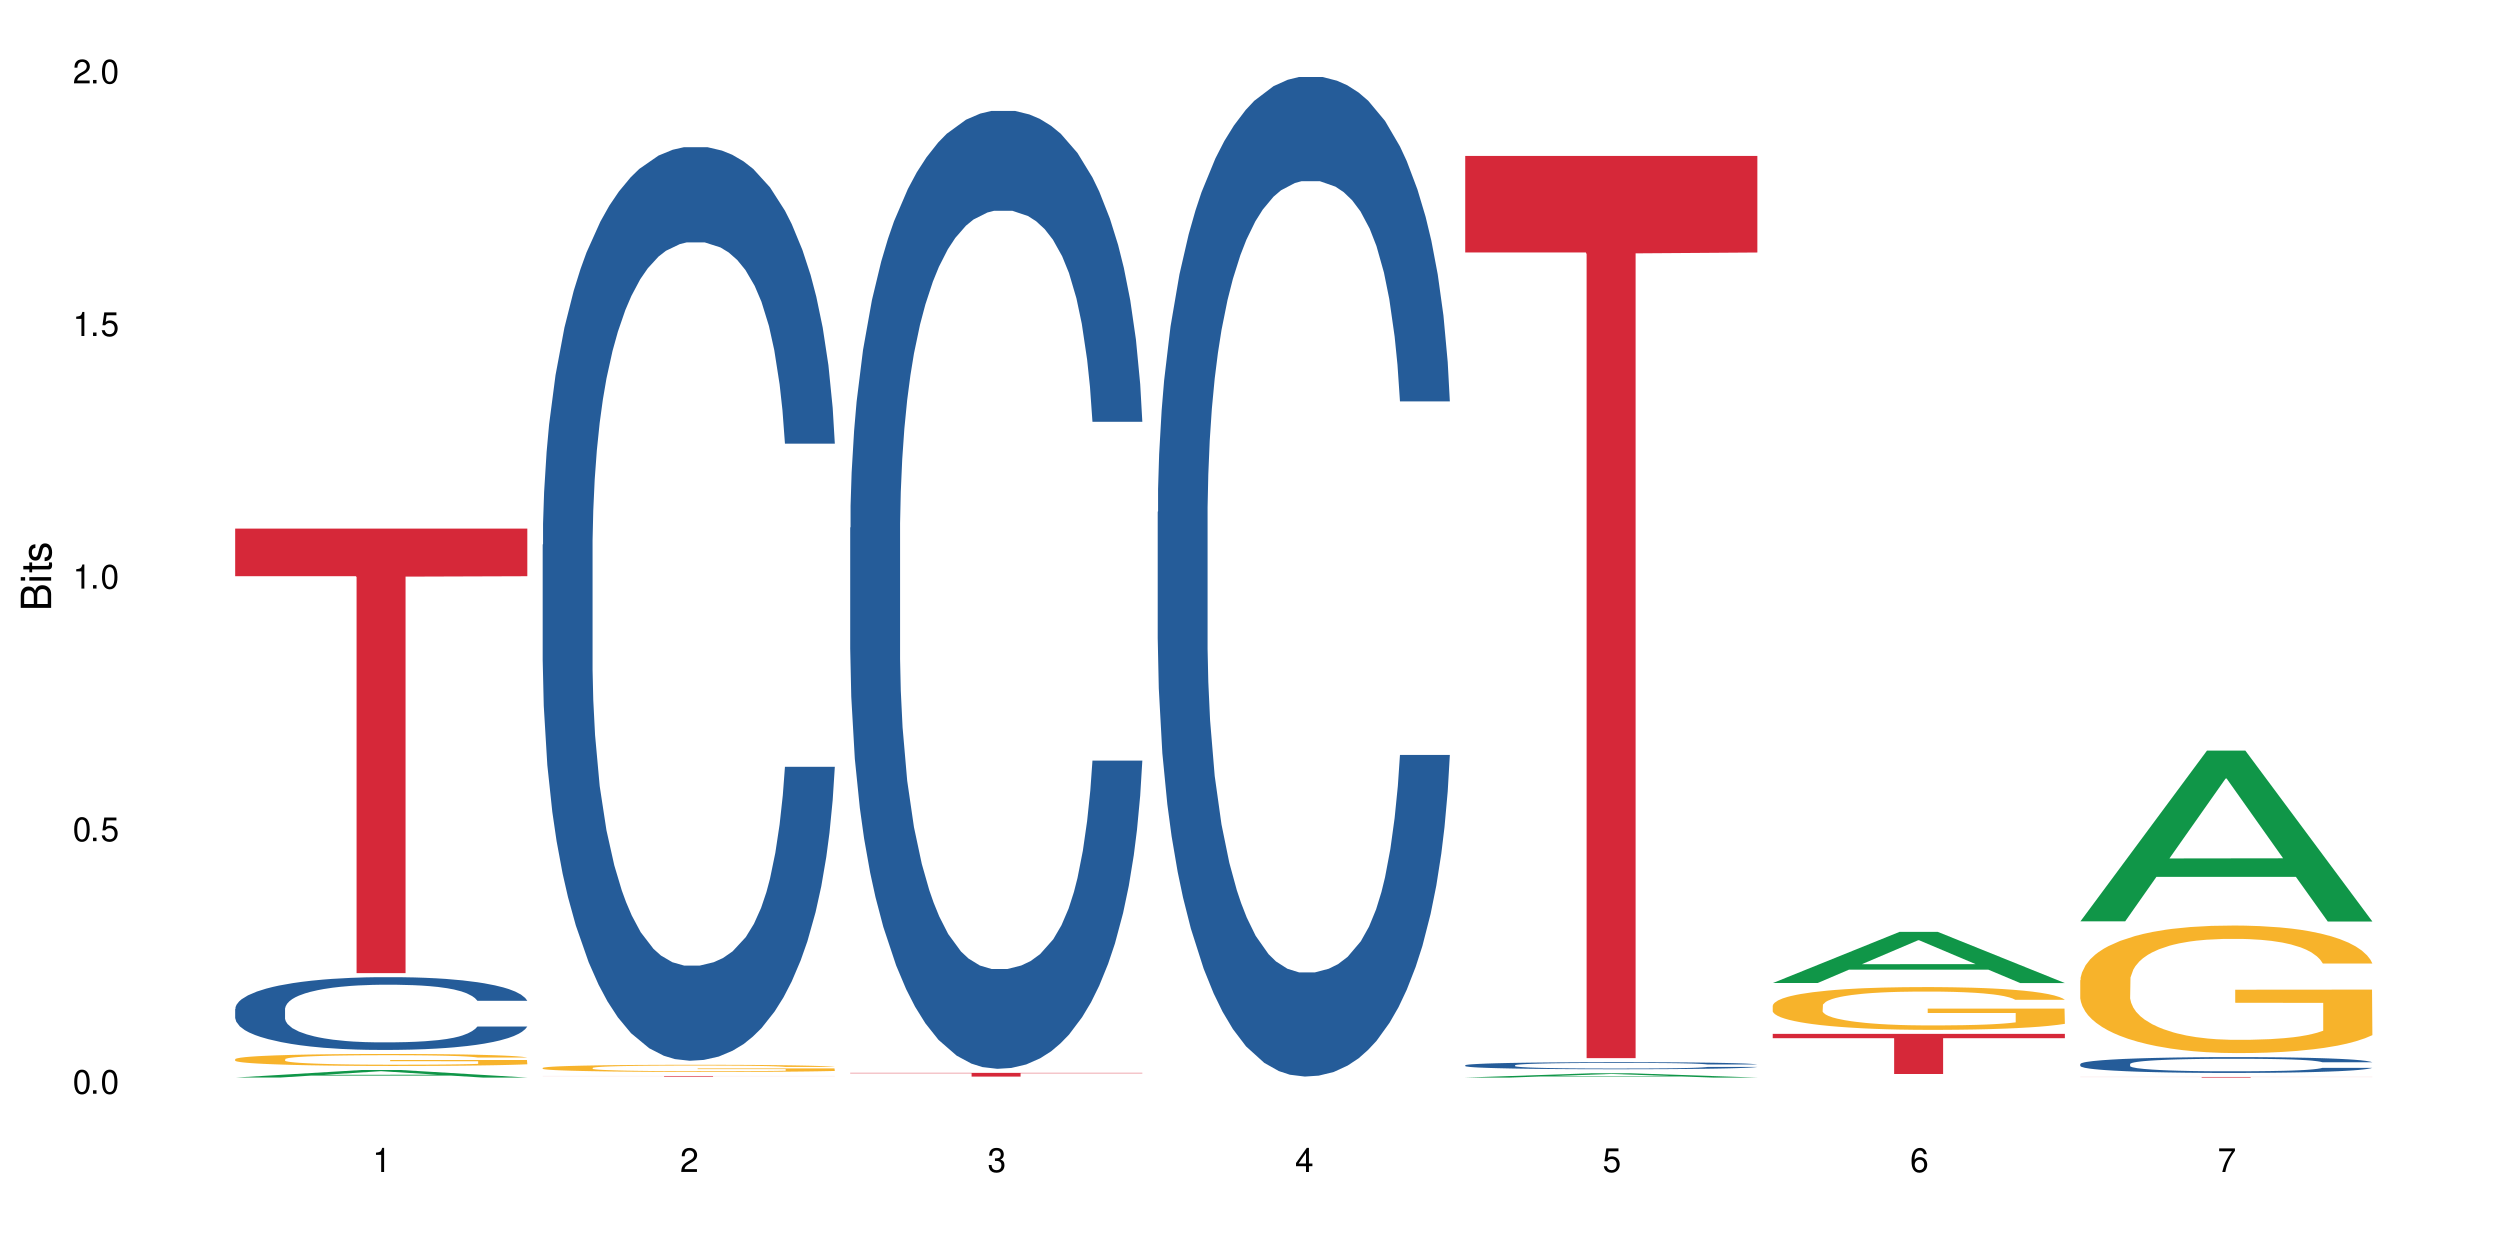
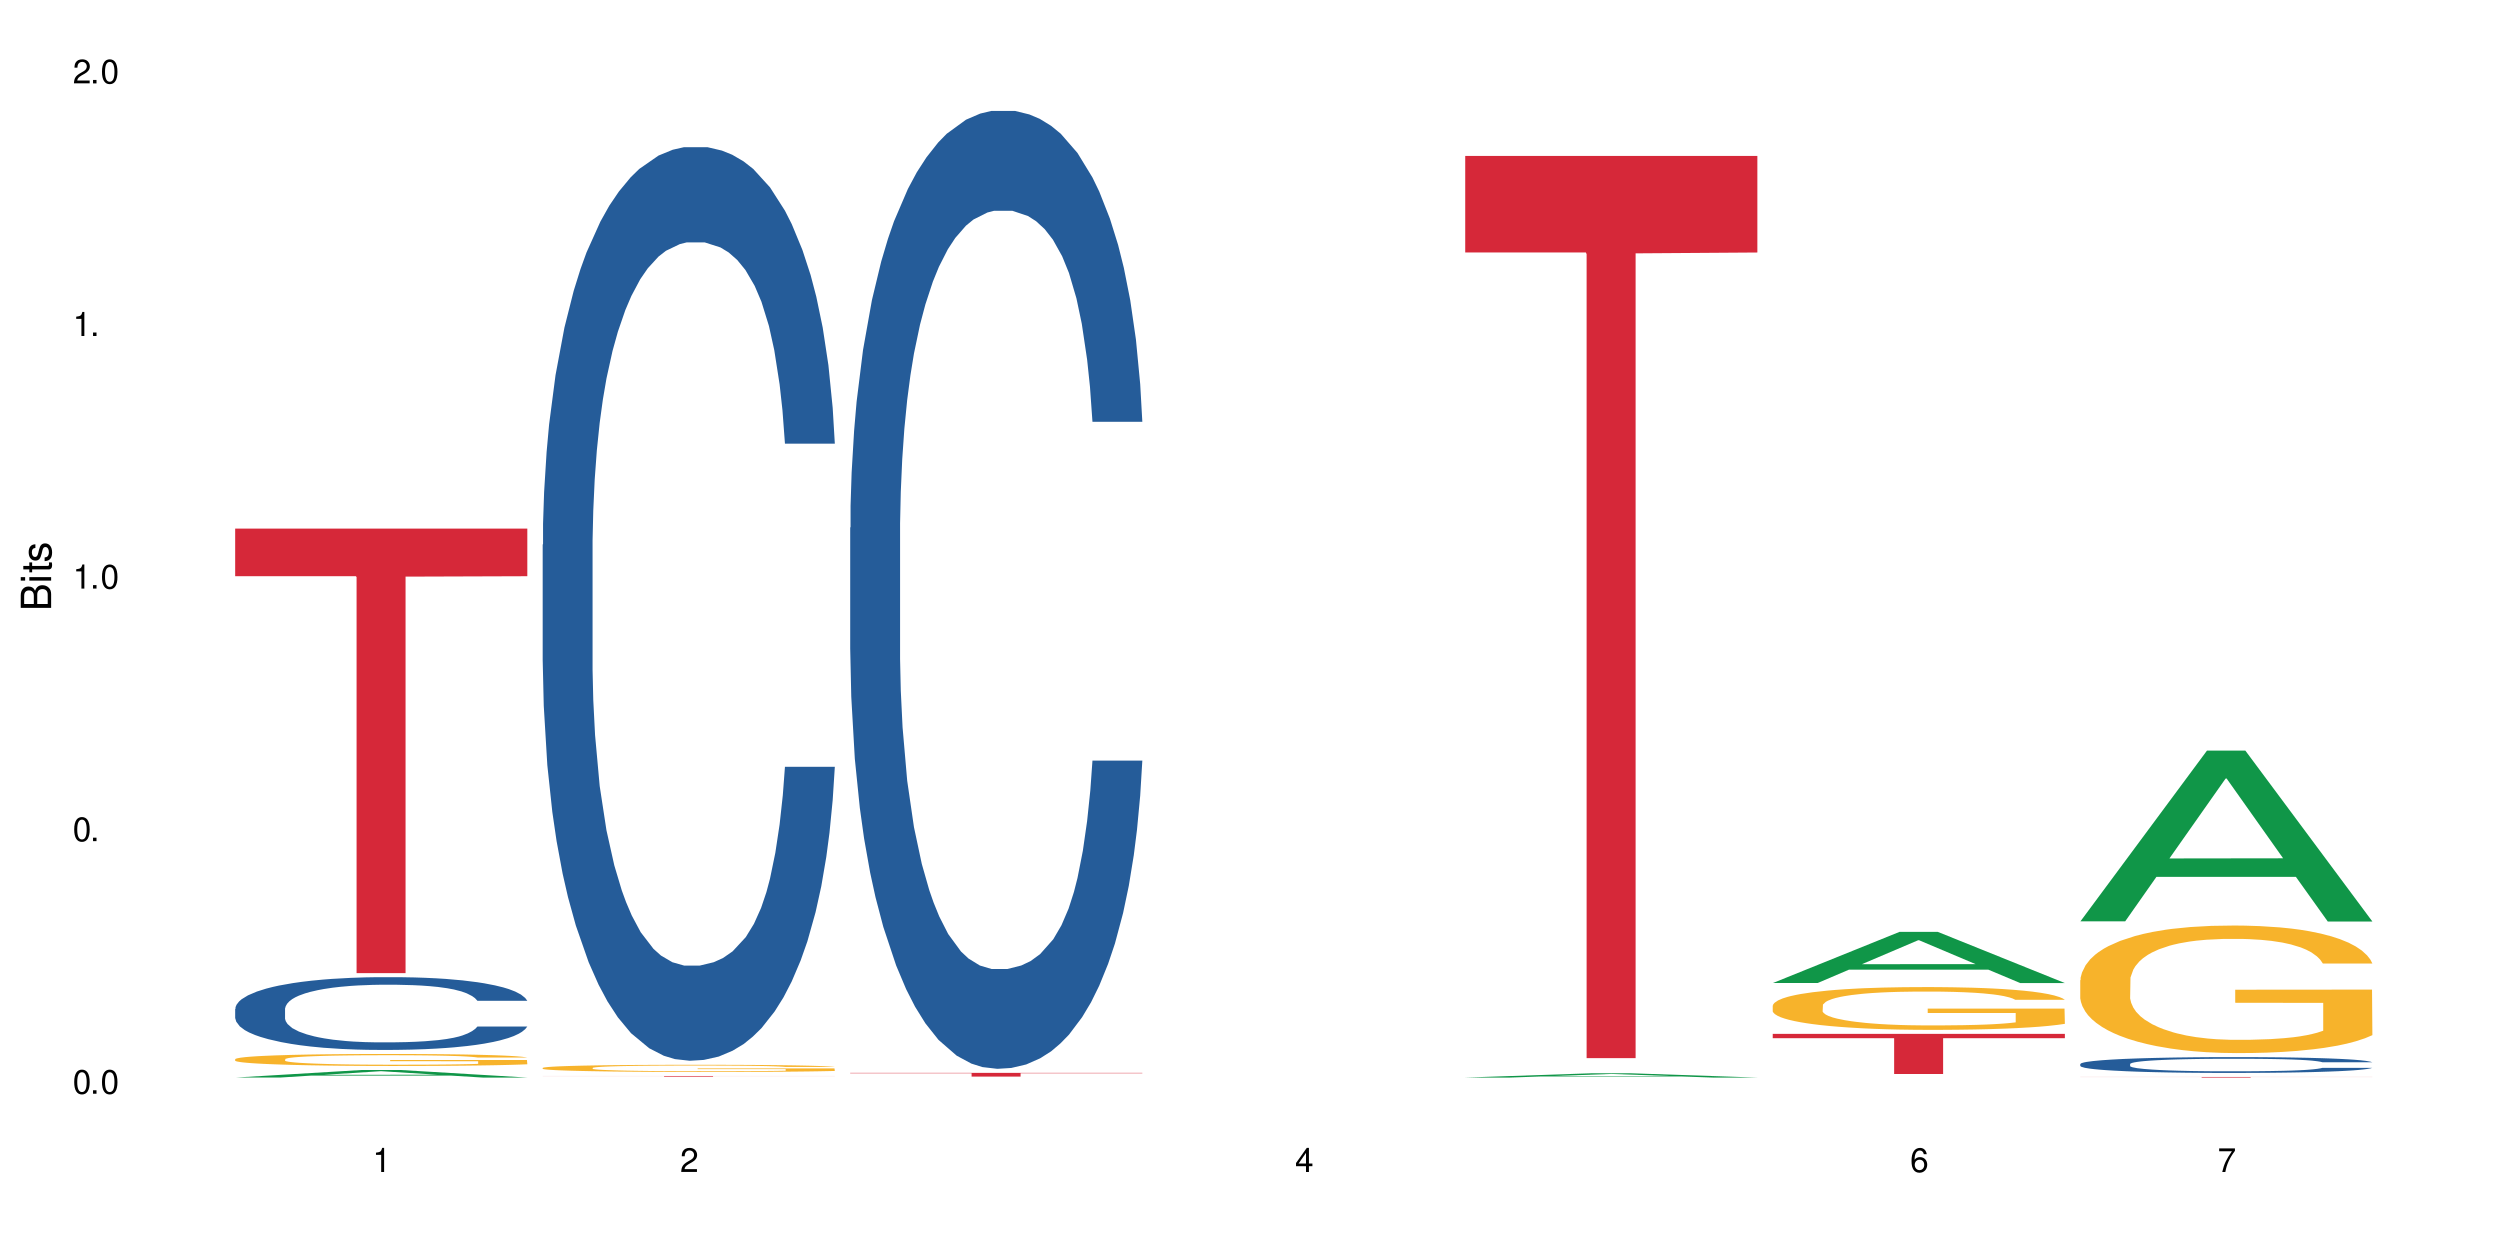
<svg xmlns="http://www.w3.org/2000/svg" xmlns:xlink="http://www.w3.org/1999/xlink" width="720" height="360" viewBox="0 0 720 360">
  <defs>
    <g>
      <g id="glyph-0-0">
</g>
      <g id="glyph-0-1">
        <path d="M 2.641 -6.938 C 2 -6.938 1.422 -6.656 1.078 -6.172 C 0.641 -5.562 0.406 -4.641 0.406 -3.359 C 0.406 -1.016 1.188 0.219 2.641 0.219 C 4.078 0.219 4.859 -1.016 4.859 -3.297 C 4.859 -4.641 4.656 -5.547 4.203 -6.172 C 3.844 -6.656 3.281 -6.938 2.641 -6.938 Z M 2.641 -6.188 C 3.547 -6.188 4 -5.25 4 -3.375 C 4 -1.406 3.562 -0.484 2.625 -0.484 C 1.734 -0.484 1.281 -1.438 1.281 -3.344 C 1.281 -5.25 1.734 -6.188 2.641 -6.188 Z M 2.641 -6.188 " />
      </g>
      <g id="glyph-0-2">
        <path d="M 1.828 -1 L 0.828 -1 L 0.828 0 L 1.828 0 Z M 1.828 -1 " />
      </g>
      <g id="glyph-0-3">
-         <path d="M 4.562 -6.797 L 1.062 -6.797 L 0.547 -3.094 L 1.328 -3.094 C 1.719 -3.562 2.047 -3.734 2.578 -3.734 C 3.484 -3.734 4.062 -3.109 4.062 -2.094 C 4.062 -1.125 3.484 -0.531 2.578 -0.531 C 1.828 -0.531 1.375 -0.906 1.188 -1.672 L 0.328 -1.672 C 0.453 -1.109 0.547 -0.844 0.75 -0.594 C 1.125 -0.078 1.828 0.219 2.594 0.219 C 3.969 0.219 4.922 -0.781 4.922 -2.219 C 4.922 -3.562 4.031 -4.484 2.719 -4.484 C 2.25 -4.484 1.859 -4.359 1.469 -4.062 L 1.734 -5.969 L 4.562 -5.969 Z M 4.562 -6.797 " />
-       </g>
+         </g>
      <g id="glyph-0-4">
        <path d="M 2.484 -4.938 L 2.484 0 L 3.328 0 L 3.328 -6.938 L 2.766 -6.938 C 2.469 -5.875 2.281 -5.734 0.984 -5.562 L 0.984 -4.938 Z M 2.484 -4.938 " />
      </g>
      <g id="glyph-0-5">
        <path d="M 4.859 -0.828 L 1.281 -0.828 C 1.359 -1.406 1.672 -1.781 2.5 -2.281 L 3.469 -2.828 C 4.406 -3.344 4.906 -4.062 4.906 -4.906 C 4.906 -5.484 4.672 -6.031 4.266 -6.406 C 3.859 -6.766 3.375 -6.938 2.719 -6.938 C 1.859 -6.938 1.219 -6.625 0.844 -6.031 C 0.609 -5.672 0.5 -5.234 0.484 -4.531 L 1.328 -4.531 C 1.359 -5.016 1.406 -5.281 1.531 -5.516 C 1.75 -5.938 2.188 -6.203 2.703 -6.203 C 3.469 -6.203 4.031 -5.641 4.031 -4.891 C 4.031 -4.344 3.719 -3.859 3.125 -3.516 L 2.234 -3 C 0.812 -2.172 0.406 -1.531 0.328 -0.016 L 4.859 -0.016 Z M 4.859 -0.828 " />
      </g>
      <g id="glyph-0-6">
-         <path d="M 2.125 -3.188 L 2.578 -3.188 C 3.5 -3.188 3.984 -2.766 3.984 -1.922 C 3.984 -1.062 3.469 -0.531 2.594 -0.531 C 1.656 -0.531 1.203 -1 1.156 -2.016 L 0.312 -2.016 C 0.344 -1.453 0.438 -1.094 0.609 -0.781 C 0.953 -0.109 1.625 0.219 2.547 0.219 C 3.953 0.219 4.859 -0.625 4.859 -1.938 C 4.859 -2.828 4.516 -3.297 3.703 -3.594 C 4.344 -3.844 4.656 -4.328 4.656 -5.031 C 4.656 -6.219 3.875 -6.938 2.578 -6.938 C 1.203 -6.938 0.484 -6.172 0.453 -4.703 L 1.297 -4.703 C 1.312 -5.125 1.344 -5.359 1.453 -5.578 C 1.641 -5.969 2.062 -6.203 2.594 -6.203 C 3.344 -6.203 3.797 -5.75 3.797 -5 C 3.797 -4.516 3.609 -4.219 3.25 -4.047 C 3.016 -3.953 2.703 -3.922 2.125 -3.906 Z M 2.125 -3.188 " />
-       </g>
+         </g>
      <g id="glyph-0-7">
        <path d="M 3.141 -1.672 L 3.141 0 L 3.984 0 L 3.984 -1.672 L 4.984 -1.672 L 4.984 -2.438 L 3.984 -2.438 L 3.984 -6.938 L 3.359 -6.938 L 0.266 -2.578 L 0.266 -1.672 Z M 3.141 -2.438 L 1 -2.438 L 3.141 -5.5 Z M 3.141 -2.438 " />
      </g>
      <g id="glyph-0-8">
        <path d="M 4.781 -5.125 C 4.609 -6.266 3.891 -6.938 2.844 -6.938 C 2.094 -6.938 1.422 -6.578 1.031 -5.953 C 0.594 -5.266 0.406 -4.422 0.406 -3.172 C 0.406 -2 0.578 -1.25 0.984 -0.641 C 1.359 -0.078 1.953 0.219 2.703 0.219 C 3.984 0.219 4.922 -0.75 4.922 -2.094 C 4.922 -3.375 4.062 -4.281 2.844 -4.281 C 2.172 -4.281 1.641 -4.031 1.281 -3.516 C 1.281 -5.234 1.828 -6.188 2.797 -6.188 C 3.391 -6.188 3.797 -5.797 3.938 -5.125 Z M 2.734 -3.531 C 3.547 -3.531 4.062 -2.953 4.062 -2.031 C 4.062 -1.156 3.484 -0.531 2.703 -0.531 C 1.922 -0.531 1.328 -1.188 1.328 -2.078 C 1.328 -2.938 1.906 -3.531 2.734 -3.531 Z M 2.734 -3.531 " />
      </g>
      <g id="glyph-0-9">
        <path d="M 4.984 -6.797 L 0.438 -6.797 L 0.438 -5.969 L 4.109 -5.969 C 2.5 -3.656 1.828 -2.234 1.328 0 L 2.219 0 C 2.594 -2.172 3.453 -4.047 4.984 -6.094 Z M 4.984 -6.797 " />
      </g>
      <g id="glyph-1-0">
</g>
      <g id="glyph-1-1">
        <path d="M 0 -0.953 L 0 -4.891 C 0 -5.719 -0.234 -6.344 -0.734 -6.797 C -1.188 -7.234 -1.812 -7.469 -2.5 -7.469 C -3.547 -7.469 -4.188 -7 -4.625 -5.875 C -4.984 -6.688 -5.625 -7.094 -6.531 -7.094 C -7.172 -7.094 -7.734 -6.859 -8.141 -6.391 C -8.562 -5.922 -8.75 -5.344 -8.75 -4.5 L -8.75 -0.953 Z M -4.984 -2.062 L -7.766 -2.062 L -7.766 -4.219 C -7.766 -4.844 -7.688 -5.203 -7.453 -5.5 C -7.219 -5.812 -6.859 -5.969 -6.375 -5.969 C -5.891 -5.969 -5.531 -5.812 -5.297 -5.5 C -5.062 -5.203 -4.984 -4.844 -4.984 -4.219 Z M -0.984 -2.062 L -4 -2.062 L -4 -4.781 C -4 -5.766 -3.438 -6.359 -2.484 -6.359 C -1.547 -6.359 -0.984 -5.766 -0.984 -4.781 Z M -0.984 -2.062 " />
      </g>
      <g id="glyph-1-2">
        <path d="M -6.281 -1.797 L -6.281 -0.797 L 0 -0.797 L 0 -1.797 Z M -8.75 -1.797 L -8.75 -0.797 L -7.484 -0.797 L -7.484 -1.797 Z M -8.75 -1.797 " />
      </g>
      <g id="glyph-1-3">
        <path d="M -6.281 -3.047 L -6.281 -2.016 L -8.016 -2.016 L -8.016 -1.016 L -6.281 -1.016 L -6.281 -0.172 L -5.469 -0.172 L -5.469 -1.016 L -0.719 -1.016 C -0.078 -1.016 0.281 -1.453 0.281 -2.234 C 0.281 -2.5 0.25 -2.719 0.188 -3.047 L -0.641 -3.047 C -0.609 -2.906 -0.594 -2.766 -0.594 -2.562 C -0.594 -2.141 -0.719 -2.016 -1.156 -2.016 L -5.469 -2.016 L -5.469 -3.047 Z M -6.281 -3.047 " />
      </g>
      <g id="glyph-1-4">
        <path d="M -4.531 -5.25 C -5.766 -5.25 -6.469 -4.422 -6.469 -2.969 C -6.469 -1.516 -5.719 -0.562 -4.547 -0.562 C -3.562 -0.562 -3.094 -1.062 -2.734 -2.562 L -2.516 -3.484 C -2.344 -4.188 -2.094 -4.469 -1.641 -4.469 C -1.047 -4.469 -0.641 -3.875 -0.641 -3 C -0.641 -2.453 -0.797 -2 -1.062 -1.75 C -1.25 -1.594 -1.422 -1.531 -1.875 -1.469 L -1.875 -0.406 C -0.422 -0.453 0.281 -1.266 0.281 -2.922 C 0.281 -4.5 -0.5 -5.516 -1.719 -5.516 C -2.656 -5.516 -3.172 -4.984 -3.469 -3.734 L -3.703 -2.766 C -3.891 -1.953 -4.156 -1.609 -4.594 -1.609 C -5.188 -1.609 -5.547 -2.125 -5.547 -2.938 C -5.547 -3.75 -5.203 -4.172 -4.531 -4.203 Z M -4.531 -5.25 " />
      </g>
    </g>
  </defs>
  <rect x="-72" y="-36" width="864" height="432" fill="rgb(100%, 100%, 100%)" fill-opacity="1" />
  <path fill-rule="nonzero" fill="rgb(6.275%, 58.824%, 28.235%)" fill-opacity="1" d="M 67.73 310.336 L 67.82 310.336 L 104.227 308.156 L 115.281 308.156 L 151.867 310.34 L 139.012 310.34 L 129.844 309.77 L 89.664 309.77 L 80.676 310.336 L 67.73 310.336 L 93.527 309.535 L 126.156 309.531 L 109.887 308.512 L 109.707 308.512 L 109.527 308.516 L 93.438 309.531 L 93.527 309.535 Z M 67.73 310.336 " />
  <path fill-rule="nonzero" fill="rgb(14.51%, 36.078%, 60%)" fill-opacity="1" d="M 67.73 290.547 L 67.832 290.527 L 67.832 290.066 L 68.141 289.34 L 68.859 288.418 L 69.578 287.789 L 71.426 286.656 L 73.988 285.566 L 76.656 284.723 L 78.605 284.227 L 80.352 283.84 L 84.352 283.133 L 86.918 282.77 L 89.688 282.441 L 93.074 282.117 L 95.535 281.926 L 101.078 281.621 L 105.18 281.484 L 108.363 281.43 L 115.238 281.43 L 119.34 281.504 L 122.316 281.602 L 125.598 281.754 L 128.371 281.926 L 133.191 282.348 L 137.5 282.883 L 139.449 283.191 L 142.527 283.785 L 144.891 284.359 L 146.531 284.855 L 148.379 285.566 L 150.02 286.426 L 151.25 287.406 L 151.867 288.227 L 137.5 288.227 L 136.785 287.461 L 135.961 286.867 L 134.422 286.082 L 132.883 285.527 L 130.73 284.973 L 128.781 284.609 L 126.113 284.242 L 123.754 284.016 L 121.289 283.84 L 118.93 283.727 L 114.414 283.613 L 109.184 283.613 L 107.234 283.648 L 103.23 283.805 L 101.078 283.938 L 98 284.207 L 95.844 284.453 L 93.281 284.836 L 91.535 285.164 L 89.379 285.66 L 87.84 286.102 L 86.098 286.734 L 85.07 287.215 L 84.148 287.75 L 83.328 288.383 L 82.711 289.051 L 82.301 289.762 L 82.094 290.449 L 82.094 293.418 L 82.301 294.109 L 82.812 294.914 L 84.148 296.082 L 86.098 297.098 L 88.355 297.902 L 90.508 298.477 L 91.742 298.746 L 93.383 299.051 L 95.945 299.434 L 99.641 299.816 L 101.797 299.973 L 105.078 300.125 L 108.465 300.199 L 112.98 300.199 L 116.98 300.125 L 119.648 300.027 L 122.418 299.875 L 126.215 299.551 L 128.574 299.242 L 130.629 298.879 L 132.168 298.516 L 133.191 298.207 L 134.73 297.613 L 135.961 296.965 L 136.887 296.293 L 137.5 295.641 L 151.867 295.641 L 151.25 296.406 L 150.328 297.156 L 149.402 297.711 L 147.969 298.383 L 146.324 298.977 L 143.965 299.645 L 142.016 300.086 L 139.449 300.566 L 137.09 300.93 L 134.527 301.254 L 130.73 301.637 L 128.266 301.828 L 125.598 302 L 122.418 302.156 L 118.418 302.289 L 114.109 302.367 L 110.105 302.383 L 105.797 302.348 L 102.617 302.27 L 98.41 302.098 L 93.176 301.754 L 89.379 301.387 L 86.406 301.023 L 83.84 300.641 L 80.969 300.125 L 77.273 299.281 L 75.016 298.629 L 73.477 298.094 L 71.734 297.348 L 70.5 296.676 L 69.066 295.602 L 68.039 294.242 L 67.73 293.191 Z M 67.73 290.547 " />
  <path fill-rule="nonzero" fill="rgb(96.863%, 70.196%, 16.863%)" fill-opacity="1" d="M 67.73 305.023 L 67.832 305.02 L 67.832 304.957 L 68.242 304.812 L 69.27 304.617 L 70.605 304.457 L 72.039 304.332 L 72.965 304.266 L 74.504 304.168 L 75.836 304.102 L 79.223 303.957 L 83.531 303.824 L 85.891 303.77 L 88.559 303.715 L 92.355 303.656 L 94.102 303.633 L 99.438 303.582 L 105.488 303.551 L 112.16 303.543 L 115.238 303.543 L 119.441 303.559 L 125.188 303.594 L 128.473 303.625 L 131.039 303.656 L 133.707 303.695 L 136.988 303.758 L 140.066 303.836 L 142.527 303.91 L 144.992 304.004 L 147.043 304.105 L 148.789 304.219 L 150.328 304.352 L 151.25 304.461 L 151.867 304.57 L 137.605 304.57 L 136.785 304.461 L 135.859 304.375 L 134.32 304.27 L 132.781 304.195 L 131.242 304.137 L 128.371 304.055 L 125.906 304.004 L 122.828 303.957 L 119.855 303.93 L 116.469 303.91 L 114.414 303.906 L 108.977 303.906 L 104.055 303.926 L 101.18 303.953 L 99.129 303.977 L 96.254 304.023 L 94.512 304.062 L 93.484 304.086 L 90.406 304.188 L 88.355 304.273 L 87.227 304.336 L 85.789 304.43 L 84.762 304.516 L 83.633 304.641 L 83.02 304.734 L 82.199 304.949 L 82.094 305.52 L 82.402 305.637 L 83.02 305.766 L 83.84 305.879 L 85.07 306 L 86.301 306.094 L 88.457 306.215 L 90.305 306.297 L 91.742 306.352 L 94.512 306.438 L 95.641 306.465 L 98.309 306.523 L 101.078 306.566 L 104.465 306.605 L 107.027 306.621 L 111.133 306.637 L 116.363 306.637 L 122.52 306.621 L 126.422 306.594 L 129.09 306.57 L 130.832 306.547 L 132.988 306.512 L 134.527 306.48 L 135.961 306.445 L 137.707 306.391 L 137.707 305.637 L 112.363 305.633 L 112.363 305.281 L 151.762 305.277 L 151.867 306.512 L 149.711 306.598 L 147.043 306.68 L 144.48 306.742 L 141.812 306.797 L 138.016 306.855 L 134.938 306.895 L 130.215 306.938 L 125.906 306.965 L 121.395 306.984 L 117.391 306.996 L 112.672 307 L 108.465 306.992 L 103.949 306.973 L 100.359 306.949 L 97.074 306.918 L 93.793 306.875 L 89.688 306.809 L 87.02 306.754 L 84.25 306.688 L 81.48 306.609 L 79.016 306.523 L 77.375 306.457 L 75.734 306.383 L 73.988 306.289 L 72.348 306.18 L 71.117 306.082 L 69.988 305.973 L 69.168 305.867 L 68.348 305.727 L 67.938 305.613 L 67.73 305.516 Z M 67.73 305.023 " />
  <path fill-rule="nonzero" fill="rgb(83.922%, 15.686%, 22.353%)" fill-opacity="1" d="M 67.73 152.246 L 151.867 152.246 L 151.867 165.949 L 116.801 166.07 L 116.801 280.27 L 102.695 280.27 L 102.695 166.191 L 102.488 165.949 L 67.73 165.949 Z M 67.73 152.246 " />
  <path fill-rule="nonzero" fill="rgb(14.51%, 36.078%, 60%)" fill-opacity="1" d="M 156.293 156.875 L 156.398 156.637 L 156.398 150.863 L 156.703 141.727 L 157.422 130.18 L 158.141 122.246 L 159.988 108.055 L 162.555 94.348 L 165.223 83.766 L 167.172 77.516 L 168.914 72.703 L 172.918 63.805 L 175.48 59.234 L 178.25 55.148 L 181.637 51.059 L 184.102 48.656 L 189.641 44.809 L 193.746 43.125 L 196.926 42.402 L 203.801 42.402 L 207.902 43.363 L 210.879 44.566 L 214.164 46.488 L 216.934 48.656 L 221.754 53.945 L 226.066 60.68 L 228.016 64.527 L 231.094 71.98 L 233.453 79.195 L 235.094 85.449 L 236.941 94.348 L 238.582 105.172 L 239.812 117.434 L 240.43 127.777 L 226.066 127.777 L 225.348 118.156 L 224.527 110.703 L 222.988 100.84 L 221.449 93.867 L 219.293 86.895 L 217.344 82.324 L 214.676 77.754 L 212.316 74.867 L 209.855 72.703 L 207.492 71.262 L 202.98 69.816 L 197.746 69.816 L 195.797 70.301 L 191.797 72.223 L 189.641 73.906 L 186.562 77.273 L 184.406 80.398 L 181.844 85.211 L 180.098 89.297 L 177.945 95.551 L 176.406 101.082 L 174.66 109.02 L 173.633 115.031 L 172.711 121.766 L 171.891 129.699 L 171.273 138.117 L 170.863 147.016 L 170.66 155.672 L 170.66 192.949 L 170.863 201.609 L 171.379 211.707 L 172.711 226.379 L 174.66 239.125 L 176.918 249.227 L 179.074 256.441 L 180.305 259.809 L 181.945 263.656 L 184.512 268.465 L 188.203 273.273 L 190.359 275.199 L 193.641 277.121 L 197.027 278.086 L 201.543 278.086 L 205.543 277.121 L 208.211 275.918 L 210.98 273.996 L 214.777 269.906 L 217.137 266.059 L 219.191 261.488 L 220.73 256.922 L 221.754 253.074 L 223.293 245.617 L 224.527 237.441 L 225.449 229.023 L 226.066 220.848 L 240.43 220.848 L 239.812 230.465 L 238.891 239.848 L 237.969 246.82 L 236.531 255.238 L 234.891 262.691 L 232.527 271.109 L 230.578 276.641 L 228.016 282.652 L 225.656 287.223 L 223.09 291.312 L 219.293 296.121 L 216.832 298.527 L 214.164 300.691 L 210.98 302.613 L 206.98 304.297 L 202.672 305.258 L 198.668 305.5 L 194.359 305.02 L 191.18 304.059 L 186.973 301.895 L 181.738 297.562 L 177.945 292.996 L 174.969 288.426 L 172.402 283.617 L 169.531 277.121 L 165.836 266.539 L 163.578 258.363 L 162.039 251.629 L 160.297 242.25 L 159.066 233.832 L 157.629 220.367 L 156.602 203.293 L 156.293 190.062 Z M 156.293 156.875 " />
  <path fill-rule="nonzero" fill="rgb(96.863%, 70.196%, 16.863%)" fill-opacity="1" d="M 156.293 307.543 L 156.398 307.543 L 156.398 307.504 L 156.809 307.418 L 157.832 307.301 L 159.168 307.207 L 160.605 307.129 L 161.527 307.09 L 163.066 307.035 L 164.398 306.992 L 167.785 306.906 L 172.094 306.828 L 174.457 306.793 L 177.121 306.762 L 180.918 306.727 L 182.664 306.711 L 188 306.684 L 194.051 306.664 L 200.723 306.656 L 203.801 306.66 L 208.008 306.668 L 213.754 306.688 L 217.035 306.707 L 219.602 306.727 L 222.27 306.75 L 225.551 306.789 L 228.629 306.832 L 231.094 306.879 L 233.555 306.934 L 235.605 306.996 L 237.352 307.062 L 238.891 307.141 L 239.812 307.207 L 240.43 307.273 L 226.168 307.273 L 225.348 307.207 L 224.422 307.156 L 222.883 307.094 L 221.344 307.047 L 219.805 307.012 L 216.934 306.965 L 214.473 306.934 L 211.395 306.906 L 208.418 306.891 L 205.031 306.879 L 202.98 306.875 L 197.543 306.875 L 192.617 306.887 L 189.742 306.902 L 187.691 306.918 L 184.816 306.945 L 183.074 306.969 L 182.047 306.984 L 178.969 307.043 L 176.918 307.098 L 175.789 307.133 L 174.352 307.188 L 173.328 307.238 L 172.199 307.316 L 171.582 307.371 L 170.762 307.5 L 170.66 307.84 L 170.965 307.91 L 171.582 307.988 L 172.402 308.059 L 173.633 308.129 L 174.867 308.184 L 177.02 308.258 L 178.867 308.309 L 180.305 308.34 L 183.074 308.391 L 184.203 308.406 L 186.871 308.441 L 189.641 308.469 L 193.027 308.488 L 195.59 308.5 L 199.695 308.512 L 204.93 308.512 L 211.086 308.5 L 214.984 308.484 L 217.652 308.469 L 219.395 308.457 L 221.551 308.434 L 223.09 308.418 L 224.527 308.395 L 226.27 308.363 L 226.27 307.91 L 200.926 307.91 L 200.926 307.699 L 240.328 307.695 L 240.43 308.434 L 238.273 308.484 L 235.605 308.535 L 233.043 308.574 L 230.375 308.605 L 226.578 308.641 L 223.5 308.664 L 218.781 308.691 L 214.473 308.707 L 209.957 308.719 L 205.953 308.723 L 201.234 308.727 L 197.027 308.723 L 192.512 308.711 L 188.922 308.695 L 185.641 308.676 L 182.355 308.652 L 178.25 308.613 L 175.582 308.582 L 172.812 308.539 L 170.043 308.492 L 167.582 308.441 L 165.938 308.402 L 164.297 308.359 L 162.555 308.301 L 160.91 308.238 L 159.68 308.18 L 158.551 308.113 L 157.73 308.051 L 156.91 307.965 L 156.5 307.898 L 156.293 307.84 Z M 156.293 307.543 " />
  <path fill-rule="nonzero" fill="rgb(83.922%, 15.686%, 22.353%)" fill-opacity="1" d="M 156.293 309.883 L 240.43 309.883 L 240.43 309.902 L 205.363 309.902 L 205.363 310.07 L 191.258 310.07 L 191.258 309.902 L 156.293 309.902 Z M 156.293 309.883 " />
  <path fill-rule="nonzero" fill="rgb(14.51%, 36.078%, 60%)" fill-opacity="1" d="M 244.859 151.984 L 244.961 151.734 L 244.961 145.684 L 245.27 136.098 L 245.988 123.996 L 246.703 115.676 L 248.551 100.797 L 251.117 86.422 L 253.785 75.328 L 255.734 68.77 L 257.477 63.727 L 261.48 54.398 L 264.043 49.605 L 266.816 45.32 L 270.199 41.031 L 272.664 38.512 L 278.203 34.477 L 282.309 32.711 L 285.488 31.953 L 292.363 31.953 L 296.469 32.965 L 299.441 34.223 L 302.727 36.242 L 305.496 38.512 L 310.32 44.059 L 314.629 51.117 L 316.578 55.152 L 319.656 62.973 L 322.016 70.535 L 323.656 77.094 L 325.504 86.422 L 327.145 97.77 L 328.379 110.629 L 328.992 121.473 L 314.629 121.473 L 313.91 111.387 L 313.09 103.57 L 311.551 93.23 L 310.012 85.918 L 307.855 78.605 L 305.906 73.812 L 303.238 69.023 L 300.879 65.996 L 298.418 63.727 L 296.059 62.215 L 291.543 60.703 L 286.309 60.703 L 284.359 61.207 L 280.359 63.223 L 278.203 64.988 L 275.125 68.52 L 272.973 71.797 L 270.406 76.84 L 268.66 81.129 L 266.508 87.684 L 264.969 93.484 L 263.223 101.805 L 262.199 108.109 L 261.273 115.168 L 260.453 123.492 L 259.84 132.316 L 259.426 141.648 L 259.223 150.727 L 259.223 189.812 L 259.426 198.891 L 259.941 209.48 L 261.273 224.863 L 263.223 238.227 L 265.48 248.82 L 267.637 256.383 L 268.867 259.914 L 270.508 263.949 L 273.074 268.992 L 276.77 274.035 L 278.922 276.051 L 282.207 278.07 L 285.59 279.078 L 290.105 279.078 L 294.109 278.07 L 296.773 276.809 L 299.547 274.793 L 303.344 270.504 L 305.703 266.469 L 307.754 261.68 L 309.293 256.887 L 310.32 252.852 L 311.859 245.035 L 313.09 236.461 L 314.012 227.637 L 314.629 219.062 L 328.992 219.062 L 328.379 229.148 L 327.453 238.984 L 326.531 246.297 L 325.094 255.121 L 323.453 262.941 L 321.094 271.766 L 319.145 277.566 L 316.578 283.871 L 314.219 288.66 L 311.652 292.949 L 307.855 297.992 L 305.395 300.512 L 302.727 302.781 L 299.547 304.801 L 295.543 306.566 L 291.234 307.574 L 287.234 307.824 L 282.926 307.32 L 279.742 306.312 L 275.535 304.043 L 270.305 299.504 L 266.508 294.715 L 263.531 289.922 L 260.965 284.879 L 258.094 278.07 L 254.398 266.973 L 252.145 258.402 L 250.605 251.34 L 248.859 241.504 L 247.629 232.68 L 246.191 218.559 L 245.164 200.656 L 244.859 186.785 Z M 244.859 151.984 " />
  <path fill-rule="nonzero" fill="rgb(83.922%, 15.686%, 22.353%)" fill-opacity="1" d="M 244.859 308.984 L 328.992 308.984 L 328.992 309.098 L 293.93 309.098 L 293.93 310.059 L 279.82 310.059 L 279.82 309.102 L 279.617 309.098 L 244.859 309.098 Z M 244.859 308.984 " />
-   <path fill-rule="nonzero" fill="rgb(14.51%, 36.078%, 60%)" fill-opacity="1" d="M 333.422 147.434 L 333.523 147.172 L 333.523 140.855 L 333.832 130.859 L 334.551 118.227 L 335.27 109.543 L 337.113 94.02 L 339.68 79.02 L 342.348 67.441 L 344.297 60.602 L 346.043 55.34 L 350.043 45.602 L 352.609 40.602 L 355.379 36.129 L 358.766 31.656 L 361.227 29.027 L 366.766 24.816 L 370.871 22.973 L 374.051 22.184 L 380.926 22.184 L 385.031 23.238 L 388.008 24.551 L 391.289 26.656 L 394.059 29.027 L 398.883 34.816 L 403.191 42.184 L 405.141 46.391 L 408.219 54.551 L 410.578 62.445 L 412.223 69.285 L 414.066 79.02 L 415.711 90.863 L 416.941 104.281 L 417.555 115.598 L 403.191 115.598 L 402.473 105.07 L 401.652 96.914 L 400.113 86.125 L 398.574 78.496 L 396.422 70.863 L 394.469 65.863 L 391.805 60.863 L 389.441 57.707 L 386.98 55.34 L 384.621 53.762 L 380.105 52.18 L 374.875 52.18 L 372.922 52.707 L 368.922 54.812 L 366.766 56.656 L 363.688 60.34 L 361.535 63.758 L 358.969 69.023 L 357.227 73.496 L 355.07 80.336 L 353.531 86.387 L 351.789 95.07 L 350.762 101.648 L 349.836 109.02 L 349.016 117.699 L 348.402 126.91 L 347.992 136.645 L 347.785 146.121 L 347.785 186.906 L 347.992 196.379 L 348.504 207.43 L 349.836 223.48 L 351.789 237.426 L 354.043 248.477 L 356.199 256.371 L 357.43 260.055 L 359.07 264.266 L 361.637 269.527 L 365.332 274.789 L 367.484 276.895 L 370.77 279 L 374.156 280.055 L 378.668 280.055 L 382.672 279 L 385.34 277.684 L 388.109 275.578 L 391.906 271.105 L 394.266 266.898 L 396.316 261.898 L 397.855 256.898 L 398.883 252.688 L 400.422 244.531 L 401.652 235.582 L 402.578 226.375 L 403.191 217.43 L 417.555 217.43 L 416.941 227.953 L 416.016 238.215 L 415.094 245.848 L 413.656 255.055 L 412.016 263.211 L 409.656 272.422 L 407.707 278.473 L 405.141 285.051 L 402.781 290.051 L 400.215 294.523 L 396.422 299.789 L 393.957 302.418 L 391.289 304.789 L 388.109 306.891 L 384.109 308.734 L 379.797 309.785 L 375.797 310.051 L 371.488 309.523 L 368.305 308.473 L 364.102 306.102 L 358.867 301.367 L 355.07 296.367 L 352.094 291.367 L 349.531 286.105 L 346.656 279 L 342.965 267.422 L 340.707 258.477 L 339.168 251.109 L 337.422 240.848 L 336.191 231.637 L 334.754 216.902 L 333.73 198.219 L 333.422 183.746 Z M 333.422 147.434 " />
  <path fill-rule="nonzero" fill="rgb(6.275%, 58.824%, 28.235%)" fill-opacity="1" d="M 421.984 310.34 L 422.074 310.336 L 458.48 309.098 L 469.535 309.098 L 506.121 310.34 L 493.266 310.34 L 484.098 310.016 L 443.918 310.016 L 434.93 310.34 L 421.984 310.34 L 447.781 309.883 L 480.41 309.879 L 464.141 309.301 L 463.961 309.301 L 463.781 309.305 L 447.691 309.879 L 447.781 309.883 Z M 421.984 310.34 " />
-   <path fill-rule="nonzero" fill="rgb(14.51%, 36.078%, 60%)" fill-opacity="1" d="M 421.984 306.789 L 422.086 306.789 L 422.086 306.742 L 422.395 306.672 L 423.113 306.582 L 423.832 306.523 L 425.68 306.414 L 428.242 306.305 L 430.91 306.223 L 432.859 306.176 L 434.605 306.137 L 438.605 306.07 L 441.172 306.035 L 443.941 306.004 L 447.328 305.969 L 449.789 305.953 L 455.332 305.922 L 459.434 305.91 L 462.617 305.902 L 469.488 305.902 L 473.594 305.91 L 476.57 305.922 L 479.852 305.934 L 482.625 305.953 L 487.445 305.992 L 491.754 306.047 L 493.703 306.074 L 496.781 306.133 L 499.145 306.188 L 500.785 306.238 L 502.633 306.305 L 504.273 306.391 L 505.504 306.484 L 506.121 306.566 L 491.754 306.566 L 491.035 306.492 L 490.215 306.434 L 488.676 306.355 L 487.137 306.301 L 484.984 306.25 L 483.035 306.211 L 480.367 306.176 L 478.008 306.156 L 475.543 306.137 L 473.184 306.129 L 468.668 306.117 L 463.438 306.117 L 461.488 306.121 L 457.484 306.133 L 455.332 306.148 L 452.254 306.172 L 450.098 306.199 L 447.531 306.234 L 445.789 306.266 L 443.633 306.316 L 442.094 306.359 L 440.352 306.418 L 439.324 306.465 L 438.402 306.52 L 437.582 306.578 L 436.965 306.645 L 436.555 306.715 L 436.348 306.781 L 436.348 307.07 L 436.555 307.137 L 437.066 307.215 L 438.402 307.328 L 440.352 307.43 L 442.609 307.508 L 444.762 307.562 L 445.992 307.59 L 447.637 307.617 L 450.199 307.656 L 453.895 307.691 L 456.051 307.707 L 459.332 307.723 L 462.719 307.73 L 467.234 307.73 L 471.234 307.723 L 473.902 307.715 L 476.672 307.699 L 480.469 307.668 L 482.828 307.637 L 484.879 307.602 L 486.418 307.566 L 487.445 307.535 L 488.984 307.477 L 490.215 307.414 L 491.141 307.348 L 491.754 307.285 L 506.121 307.285 L 505.504 307.359 L 504.582 307.434 L 503.656 307.488 L 502.223 307.551 L 500.578 307.609 L 498.219 307.676 L 496.27 307.719 L 493.703 307.766 L 491.344 307.801 L 488.781 307.832 L 484.984 307.871 L 482.52 307.887 L 479.852 307.906 L 476.672 307.918 L 472.672 307.934 L 468.363 307.941 L 464.359 307.941 L 460.051 307.938 L 456.871 307.93 L 452.664 307.914 L 447.43 307.879 L 443.633 307.844 L 440.66 307.809 L 438.094 307.773 L 435.219 307.723 L 431.527 307.641 L 429.27 307.578 L 427.73 307.523 L 425.984 307.453 L 424.754 307.387 L 423.32 307.281 L 422.293 307.148 L 421.984 307.047 Z M 421.984 306.789 " />
  <path fill-rule="nonzero" fill="rgb(83.922%, 15.686%, 22.353%)" fill-opacity="1" d="M 421.984 44.906 L 506.121 44.906 L 506.121 72.719 L 471.055 72.965 L 471.055 304.746 L 456.945 304.746 L 456.945 73.207 L 456.742 72.719 L 421.984 72.719 Z M 421.984 44.906 " />
  <path fill-rule="nonzero" fill="rgb(6.275%, 58.824%, 28.235%)" fill-opacity="1" d="M 510.547 283.109 L 510.637 283.094 L 547.043 268.387 L 558.098 268.387 L 594.684 283.121 L 581.828 283.121 L 572.66 279.273 L 532.48 279.273 L 523.492 283.109 L 510.547 283.109 L 536.348 277.684 L 568.977 277.672 L 552.707 270.793 L 552.527 270.781 L 552.348 270.82 L 536.258 277.672 L 536.348 277.684 Z M 510.547 283.109 " />
  <path fill-rule="nonzero" fill="rgb(96.863%, 70.196%, 16.863%)" fill-opacity="1" d="M 510.547 289.555 L 510.652 289.547 L 510.652 289.32 L 511.062 288.812 L 512.086 288.117 L 513.422 287.543 L 514.855 287.094 L 515.781 286.855 L 517.32 286.52 L 518.652 286.27 L 522.039 285.766 L 526.348 285.293 L 528.707 285.09 L 531.375 284.898 L 535.172 284.684 L 536.918 284.605 L 542.254 284.426 L 548.305 284.312 L 554.977 284.277 L 558.055 284.289 L 562.262 284.336 L 568.008 284.457 L 571.289 284.57 L 573.855 284.684 L 576.523 284.828 L 579.805 285.055 L 582.883 285.324 L 585.348 285.594 L 587.809 285.934 L 589.859 286.293 L 591.605 286.688 L 593.145 287.16 L 594.066 287.555 L 594.684 287.945 L 580.422 287.945 L 579.602 287.555 L 578.676 287.25 L 577.137 286.879 L 575.598 286.609 L 574.059 286.395 L 571.188 286.102 L 568.723 285.922 L 565.645 285.766 L 562.672 285.664 L 559.285 285.594 L 557.234 285.574 L 551.793 285.574 L 546.871 285.652 L 543.996 285.742 L 541.945 285.832 L 539.07 286 L 537.328 286.137 L 536.301 286.227 L 533.223 286.574 L 531.172 286.891 L 530.043 287.102 L 528.605 287.441 L 527.582 287.746 L 526.453 288.195 L 525.836 288.531 L 525.016 289.297 L 524.914 291.324 L 525.219 291.75 L 525.836 292.211 L 526.656 292.617 L 527.887 293.047 L 529.121 293.371 L 531.273 293.809 L 533.121 294.102 L 534.559 294.293 L 537.328 294.598 L 538.457 294.699 L 541.125 294.902 L 543.895 295.059 L 547.281 295.195 L 549.844 295.262 L 553.949 295.316 L 559.184 295.316 L 565.34 295.25 L 569.238 295.16 L 571.906 295.07 L 573.648 294.992 L 575.805 294.867 L 577.344 294.754 L 578.781 294.633 L 580.523 294.441 L 580.523 291.75 L 555.18 291.738 L 555.18 290.48 L 594.582 290.469 L 594.684 294.867 L 592.527 295.172 L 589.859 295.465 L 587.297 295.691 L 584.629 295.879 L 580.832 296.094 L 577.754 296.23 L 573.035 296.387 L 568.723 296.488 L 564.211 296.555 L 560.207 296.59 L 555.488 296.602 L 551.281 296.578 L 546.766 296.512 L 543.176 296.422 L 539.895 296.309 L 536.609 296.164 L 532.504 295.926 L 529.836 295.734 L 527.066 295.5 L 524.297 295.219 L 521.836 294.914 L 520.191 294.676 L 518.551 294.406 L 516.809 294.07 L 515.164 293.688 L 513.934 293.336 L 512.805 292.945 L 511.984 292.574 L 511.164 292.066 L 510.754 291.66 L 510.547 291.312 Z M 510.547 289.555 " />
  <path fill-rule="nonzero" fill="rgb(83.922%, 15.686%, 22.353%)" fill-opacity="1" d="M 510.547 297.758 L 594.684 297.758 L 594.684 298.996 L 559.617 299.004 L 559.617 309.305 L 545.512 309.305 L 545.512 299.016 L 545.305 298.996 L 510.547 298.996 Z M 510.547 297.758 " />
  <path fill-rule="nonzero" fill="rgb(6.275%, 58.824%, 28.235%)" fill-opacity="1" d="M 599.113 265.348 L 599.203 265.301 L 635.605 216.18 L 646.664 216.18 L 683.246 265.395 L 670.395 265.395 L 661.223 252.547 L 621.043 252.547 L 612.055 265.348 L 599.113 265.348 L 624.91 247.234 L 657.539 247.188 L 641.27 224.219 L 641.09 224.172 L 640.91 224.312 L 624.82 247.188 L 624.91 247.234 Z M 599.113 265.348 " />
  <path fill-rule="nonzero" fill="rgb(14.51%, 36.078%, 60%)" fill-opacity="1" d="M 599.113 306.434 L 599.215 306.43 L 599.215 306.328 L 599.523 306.168 L 600.238 305.969 L 600.957 305.832 L 602.805 305.586 L 605.371 305.348 L 608.039 305.168 L 609.988 305.059 L 611.73 304.973 L 615.734 304.82 L 618.297 304.742 L 621.07 304.672 L 624.453 304.602 L 626.918 304.559 L 632.457 304.492 L 636.562 304.461 L 639.742 304.449 L 646.617 304.449 L 650.723 304.465 L 653.695 304.488 L 656.98 304.52 L 659.75 304.559 L 664.574 304.648 L 668.883 304.766 L 670.832 304.832 L 673.91 304.961 L 676.27 305.086 L 677.91 305.195 L 679.758 305.348 L 681.398 305.535 L 682.633 305.75 L 683.246 305.93 L 668.883 305.93 L 668.164 305.762 L 667.344 305.633 L 665.805 305.461 L 664.266 305.34 L 662.109 305.219 L 660.16 305.141 L 657.492 305.062 L 655.133 305.012 L 652.672 304.973 L 650.312 304.949 L 645.797 304.926 L 640.562 304.926 L 638.613 304.934 L 634.613 304.965 L 632.457 304.996 L 629.379 305.055 L 627.227 305.109 L 624.66 305.191 L 622.914 305.262 L 620.762 305.371 L 619.223 305.465 L 617.477 305.602 L 616.453 305.707 L 615.527 305.824 L 614.707 305.961 L 614.09 306.105 L 613.68 306.262 L 613.477 306.41 L 613.477 307.059 L 613.68 307.207 L 614.195 307.383 L 615.527 307.637 L 617.477 307.855 L 619.734 308.031 L 621.891 308.156 L 623.121 308.215 L 624.762 308.281 L 627.328 308.363 L 631.02 308.449 L 633.176 308.48 L 636.461 308.516 L 639.844 308.531 L 644.359 308.531 L 648.359 308.516 L 651.027 308.492 L 653.801 308.461 L 657.594 308.391 L 659.957 308.324 L 662.008 308.242 L 663.547 308.164 L 664.574 308.098 L 666.113 307.969 L 667.344 307.828 L 668.266 307.68 L 668.883 307.539 L 683.246 307.539 L 682.633 307.707 L 681.707 307.867 L 680.785 307.988 L 679.348 308.137 L 677.707 308.266 L 675.348 308.41 L 673.398 308.508 L 670.832 308.609 L 668.473 308.688 L 665.906 308.762 L 662.109 308.844 L 659.648 308.887 L 656.98 308.922 L 653.801 308.957 L 649.797 308.984 L 645.488 309 L 641.488 309.008 L 637.176 308.996 L 633.996 308.98 L 629.789 308.945 L 624.559 308.867 L 620.762 308.789 L 617.785 308.711 L 615.219 308.629 L 612.348 308.516 L 608.652 308.332 L 606.395 308.191 L 604.855 308.074 L 603.113 307.91 L 601.883 307.766 L 600.445 307.531 L 599.418 307.234 L 599.113 307.008 Z M 599.113 306.434 " />
  <path fill-rule="nonzero" fill="rgb(96.863%, 70.196%, 16.863%)" fill-opacity="1" d="M 599.113 282.289 L 599.215 282.254 L 599.215 281.582 L 599.625 280.074 L 600.652 277.992 L 601.984 276.281 L 603.422 274.941 L 604.344 274.234 L 605.883 273.227 L 607.219 272.488 L 610.602 270.98 L 614.914 269.57 L 617.273 268.969 L 619.941 268.398 L 623.738 267.758 L 625.48 267.523 L 630.816 266.988 L 636.871 266.652 L 643.539 266.551 L 646.617 266.586 L 650.824 266.719 L 656.57 267.09 L 659.852 267.422 L 662.418 267.758 L 665.086 268.195 L 668.367 268.867 L 671.445 269.672 L 673.91 270.477 L 676.371 271.484 L 678.426 272.559 L 680.168 273.73 L 681.707 275.141 L 682.633 276.316 L 683.246 277.488 L 668.984 277.488 L 668.164 276.316 L 667.242 275.41 L 665.703 274.301 L 664.164 273.496 L 662.625 272.859 L 659.75 271.988 L 657.289 271.449 L 654.211 270.98 L 651.234 270.68 L 647.848 270.477 L 645.797 270.41 L 640.359 270.41 L 635.434 270.645 L 632.559 270.914 L 630.508 271.18 L 627.637 271.684 L 625.891 272.086 L 624.863 272.355 L 621.785 273.395 L 619.734 274.336 L 618.605 274.973 L 617.168 275.98 L 616.145 276.887 L 615.016 278.227 L 614.398 279.234 L 613.578 281.516 L 613.477 287.555 L 613.785 288.832 L 614.398 290.207 L 615.219 291.414 L 616.453 292.691 L 617.684 293.664 L 619.836 294.973 L 621.684 295.844 L 623.121 296.414 L 625.891 297.32 L 627.02 297.621 L 629.688 298.227 L 632.457 298.695 L 635.844 299.098 L 638.41 299.301 L 642.512 299.469 L 647.746 299.469 L 653.902 299.266 L 657.801 298.996 L 660.469 298.73 L 662.211 298.496 L 664.367 298.125 L 665.906 297.789 L 667.344 297.422 L 669.086 296.852 L 669.086 288.832 L 643.742 288.797 L 643.742 285.039 L 683.145 285.004 L 683.246 298.125 L 681.094 299.031 L 678.426 299.902 L 675.859 300.574 L 673.191 301.145 L 669.395 301.781 L 666.316 302.184 L 661.598 302.656 L 657.289 302.957 L 652.773 303.16 L 648.773 303.258 L 644.051 303.293 L 639.844 303.227 L 635.332 303.023 L 631.738 302.754 L 628.457 302.422 L 625.172 301.984 L 621.07 301.281 L 618.402 300.707 L 615.629 300.004 L 612.859 299.164 L 610.398 298.258 L 608.758 297.555 L 607.113 296.75 L 605.371 295.742 L 603.73 294.602 L 602.496 293.562 L 601.367 292.387 L 600.547 291.281 L 599.727 289.77 L 599.316 288.562 L 599.113 287.523 Z M 599.113 282.289 " />
  <path fill-rule="nonzero" fill="rgb(83.922%, 15.686%, 22.353%)" fill-opacity="1" d="M 599.113 310.164 L 683.246 310.164 L 683.246 310.184 L 648.184 310.184 L 648.184 310.34 L 634.074 310.34 L 634.074 310.184 L 599.113 310.184 Z M 599.113 310.164 " />
  <g fill="rgb(0%, 0%, 0%)" fill-opacity="1">
    <use xlink:href="#glyph-0-1" x="20.965" y="314.993" />
    <use xlink:href="#glyph-0-2" x="25.965" y="314.993" />
    <use xlink:href="#glyph-0-1" x="28.965" y="314.993" />
  </g>
  <g fill="rgb(0%, 0%, 0%)" fill-opacity="1">
    <use xlink:href="#glyph-0-1" x="20.965" y="242.251" />
    <use xlink:href="#glyph-0-2" x="25.965" y="242.251" />
    <use xlink:href="#glyph-0-3" x="28.965" y="242.251" />
  </g>
  <g fill="rgb(0%, 0%, 0%)" fill-opacity="1">
    <use xlink:href="#glyph-0-4" x="20.965" y="169.509" />
    <use xlink:href="#glyph-0-2" x="25.965" y="169.509" />
    <use xlink:href="#glyph-0-1" x="28.965" y="169.509" />
  </g>
  <g fill="rgb(0%, 0%, 0%)" fill-opacity="1">
    <use xlink:href="#glyph-0-4" x="20.965" y="96.767" />
    <use xlink:href="#glyph-0-2" x="25.965" y="96.767" />
    <use xlink:href="#glyph-0-3" x="28.965" y="96.767" />
  </g>
  <g fill="rgb(0%, 0%, 0%)" fill-opacity="1">
    <use xlink:href="#glyph-0-5" x="20.965" y="24.024" />
    <use xlink:href="#glyph-0-2" x="25.965" y="24.024" />
    <use xlink:href="#glyph-0-1" x="28.965" y="24.024" />
  </g>
  <g fill="rgb(0%, 0%, 0%)" fill-opacity="1">
    <use xlink:href="#glyph-0-4" x="107.297" y="337.532" />
  </g>
  <g fill="rgb(0%, 0%, 0%)" fill-opacity="1">
    <use xlink:href="#glyph-0-5" x="195.863" y="337.532" />
  </g>
  <g fill="rgb(0%, 0%, 0%)" fill-opacity="1">
    <use xlink:href="#glyph-0-6" x="284.426" y="337.532" />
  </g>
  <g fill="rgb(0%, 0%, 0%)" fill-opacity="1">
    <use xlink:href="#glyph-0-7" x="372.988" y="337.532" />
  </g>
  <g fill="rgb(0%, 0%, 0%)" fill-opacity="1">
    <use xlink:href="#glyph-0-3" x="461.551" y="337.532" />
  </g>
  <g fill="rgb(0%, 0%, 0%)" fill-opacity="1">
    <use xlink:href="#glyph-0-8" x="550.117" y="337.532" />
  </g>
  <g fill="rgb(0%, 0%, 0%)" fill-opacity="1">
    <use xlink:href="#glyph-0-9" x="638.68" y="337.532" />
  </g>
  <g fill="rgb(0%, 0%, 0%)" fill-opacity="1">
    <use xlink:href="#glyph-1-1" x="14.725" y="176.012" />
    <use xlink:href="#glyph-1-2" x="14.725" y="168.012" />
    <use xlink:href="#glyph-1-3" x="14.725" y="165.012" />
    <use xlink:href="#glyph-1-4" x="14.725" y="162.012" />
  </g>
</svg>